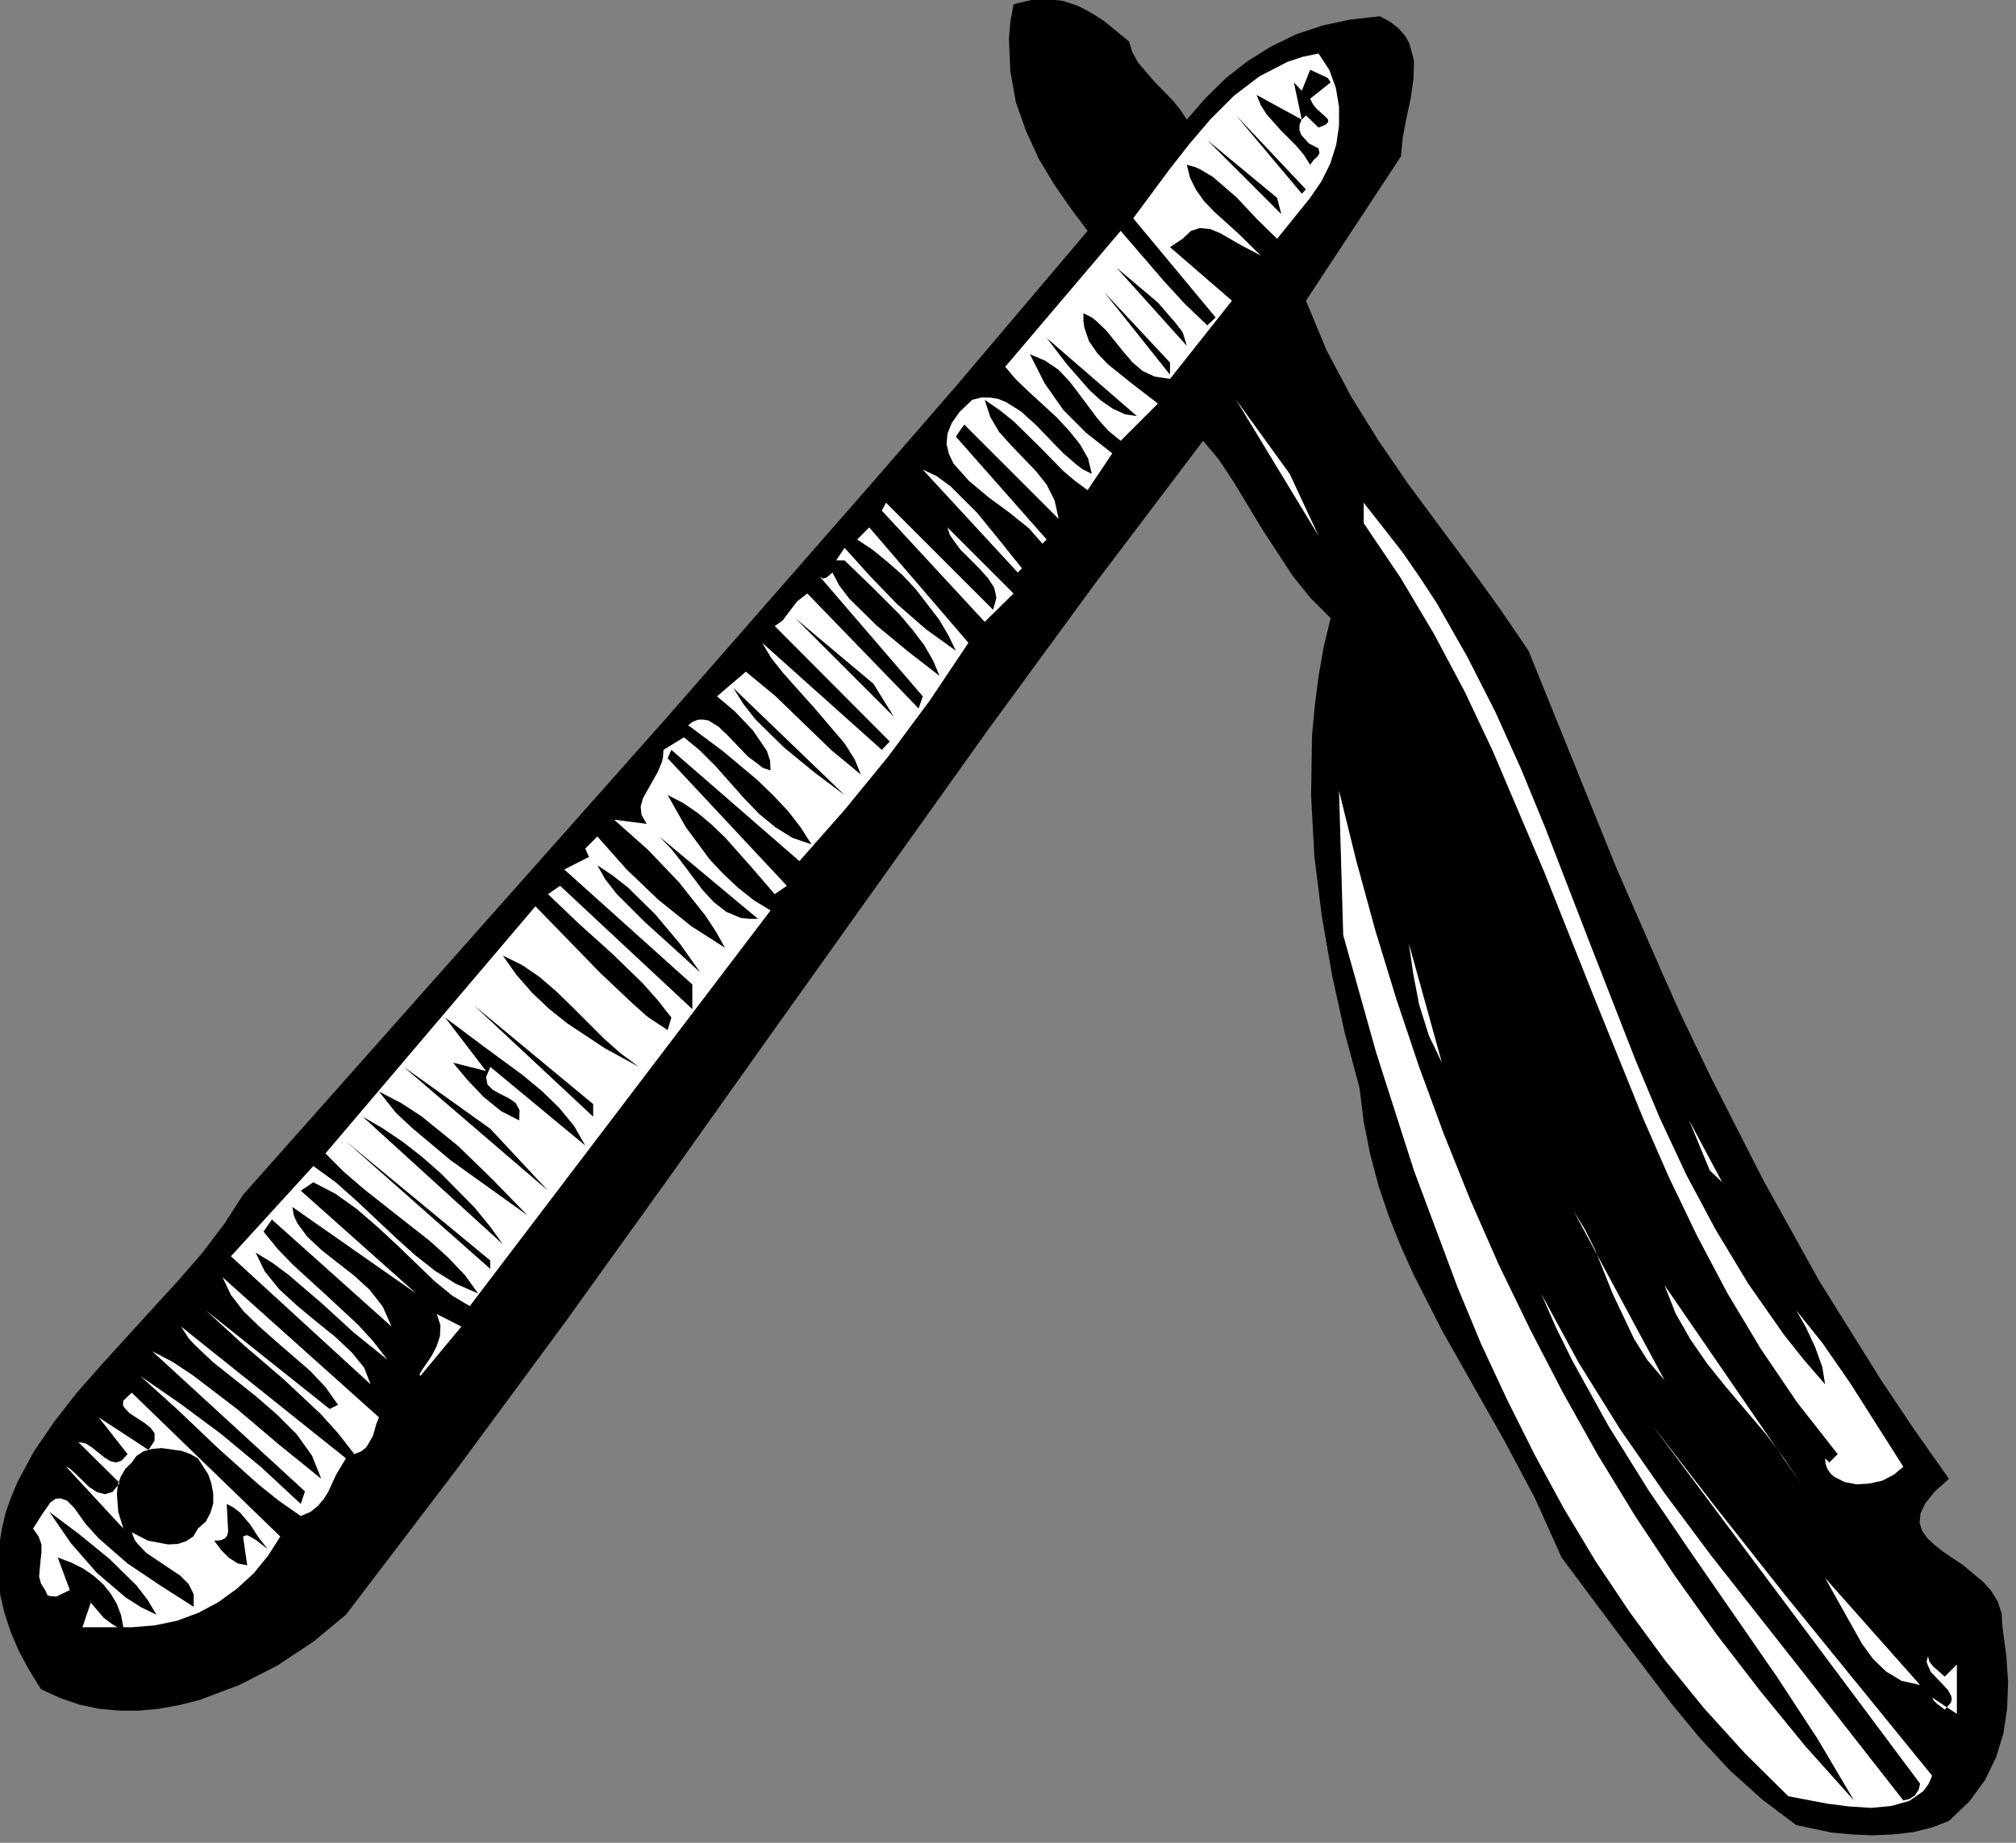
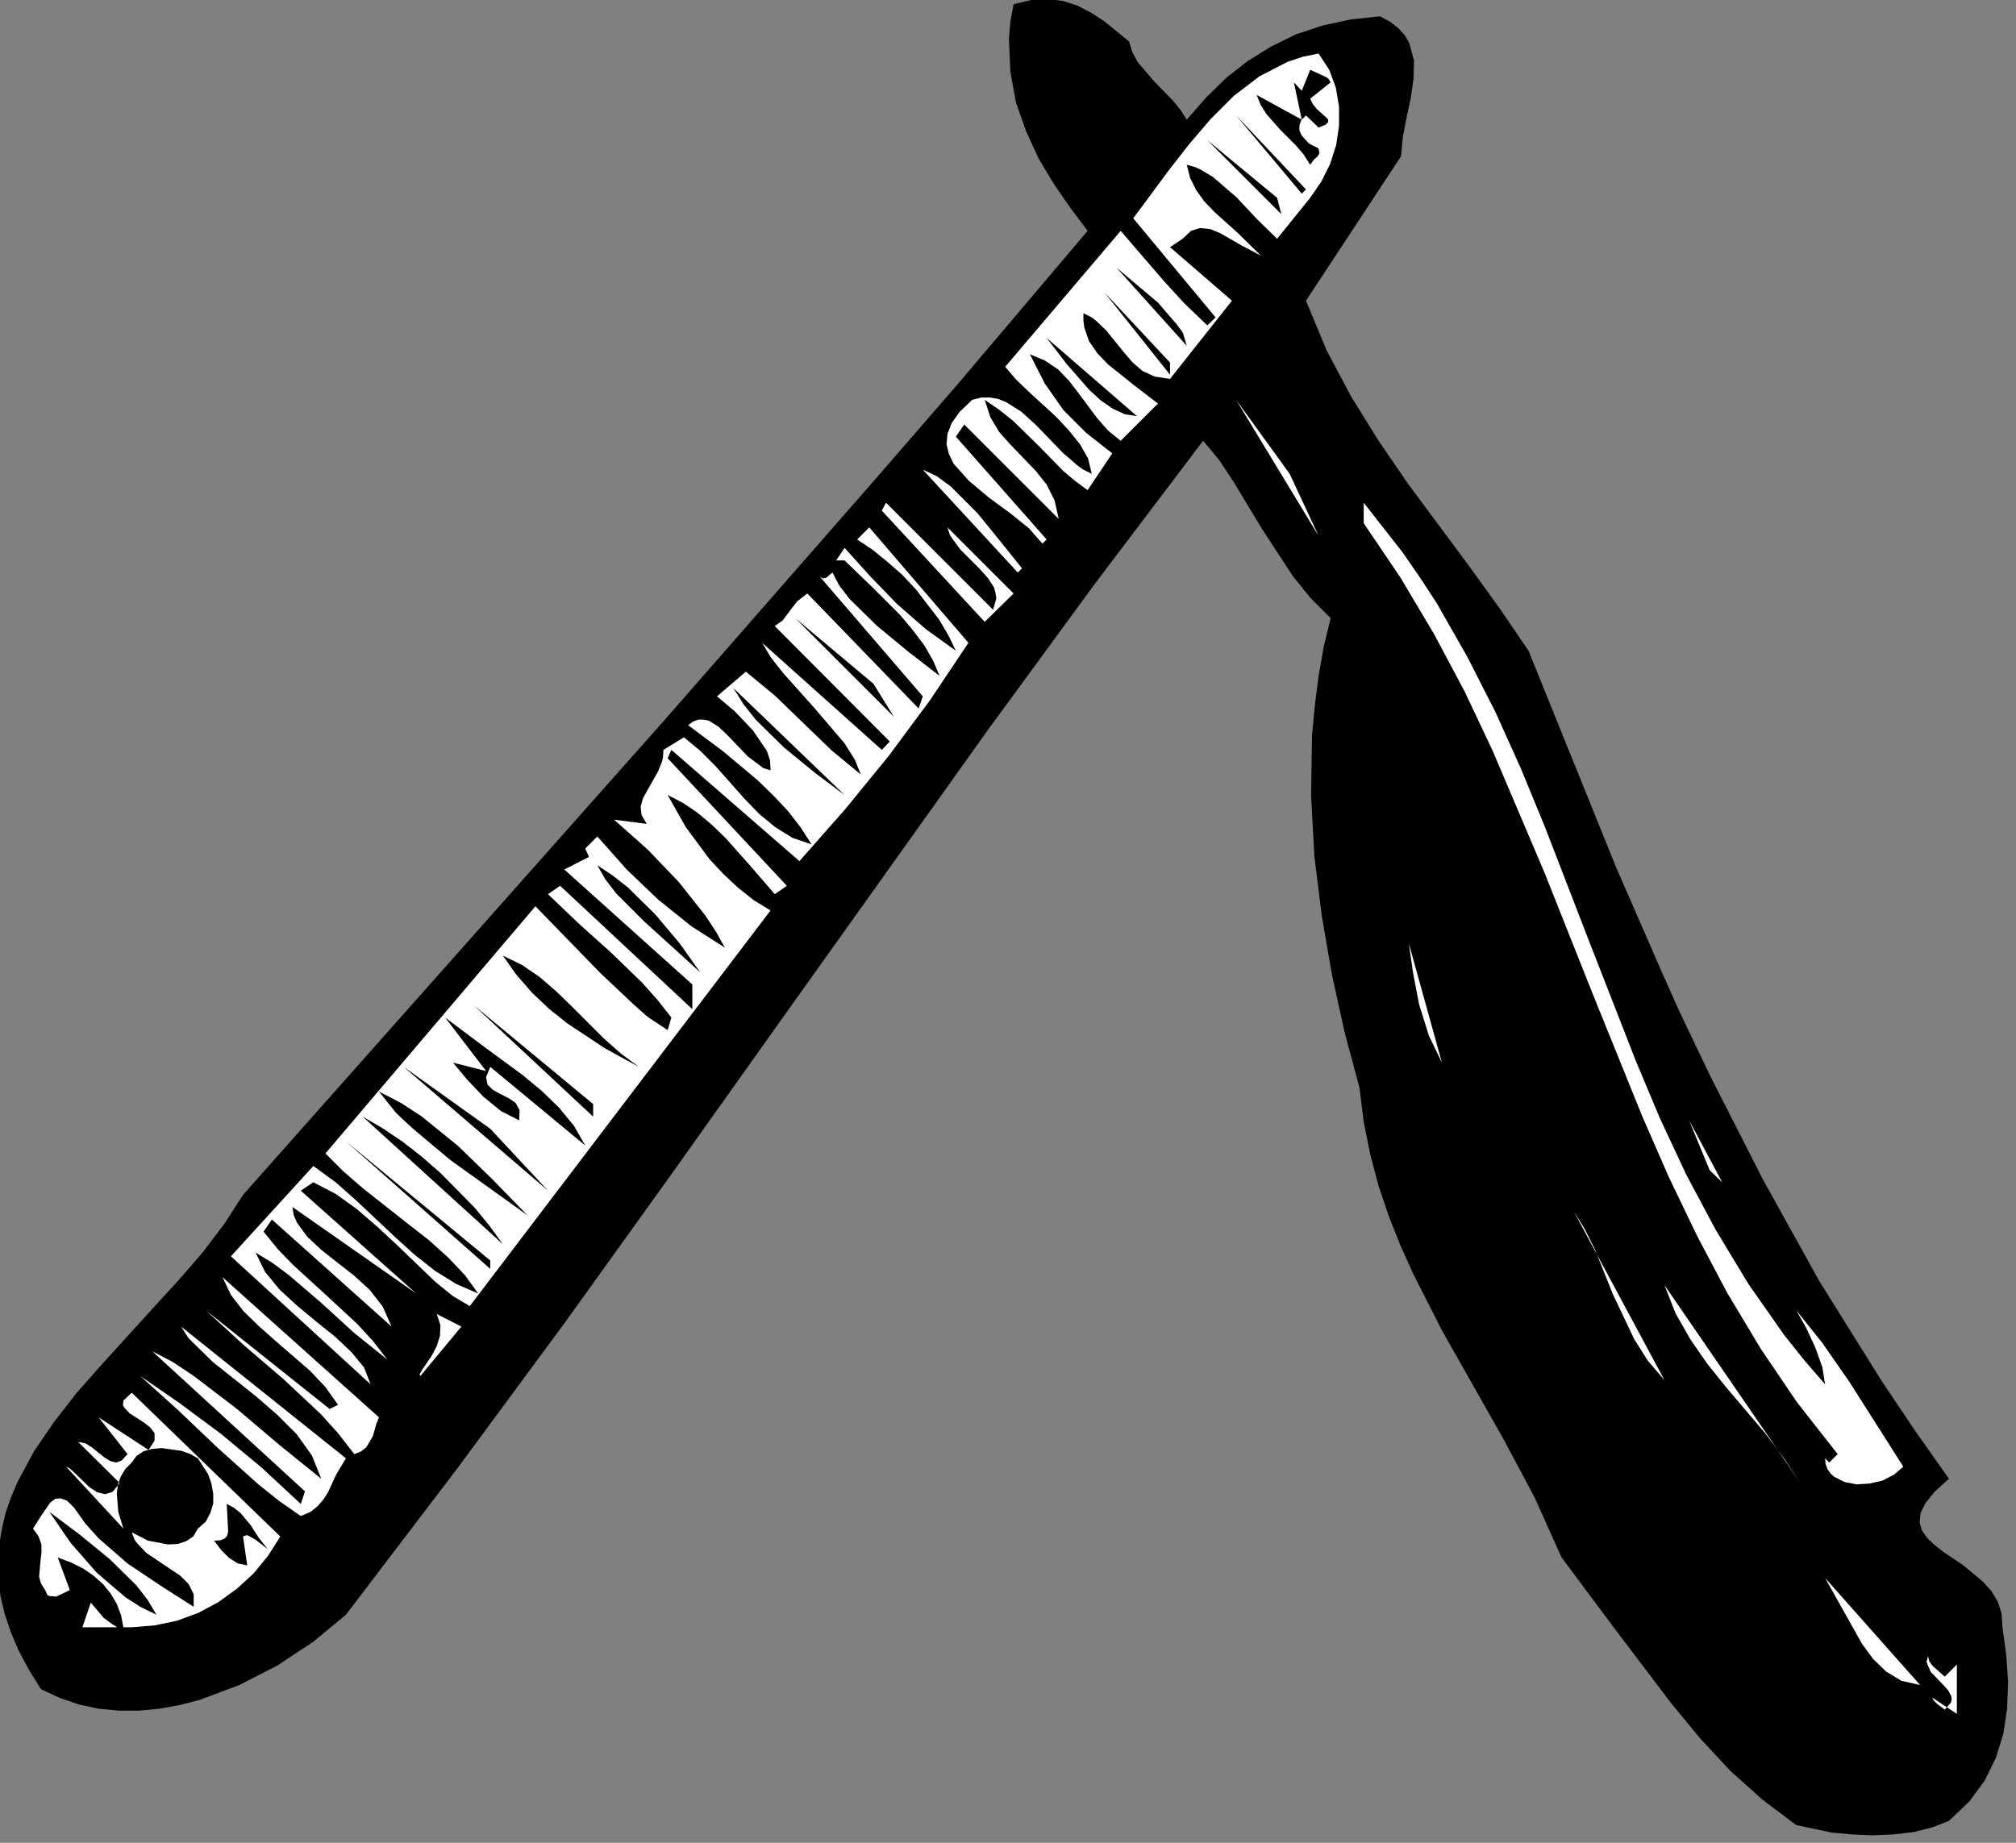
<svg xmlns="http://www.w3.org/2000/svg" xmlns:ns1="http://sodipodi.sourceforge.net/DTD/sodipodi-0.dtd" xmlns:ns2="http://www.inkscape.org/namespaces/inkscape" version="1.0" width="76.359mm" height="69.815mm" id="svg100" ns1:docname="CC002784.WMF">
  <rect width="100%" height="100%" fill="#808080" stroke="none" />
  <ns1:namedview pagecolor="#ffffff" bordercolor="#666666" borderopacity="1" objecttolerance="10" gridtolerance="10" guidetolerance="10" ns2:pageopacity="0" ns2:pageshadow="2" ns2:window-width="640" ns2:window-height="480" id="namedview102" />
  <defs id="defs6">
    <clipPath clipPathUnits="userSpaceOnUse" id="clipWmfPath1">
      <path d="M 0,0 L 288.467,0 L 288.467,263.733 L 0,263.733 z" id="path2" />
    </clipPath>
    <pattern id="WMFhbasepattern" patternUnits="userSpaceOnUse" width="6" height="6" x="0" y="0" />
  </defs>
  <path style="fill:#000000;fill-rule:nonzero;fill-opacity:1;stroke:none;" clip-path="url(#clipWmfPath1)" d="  M 169.894,17.129   L 172.627,13.996   L 175.559,11.131   L 178.625,8.731   L 181.958,6.665   L 185.49,4.932   L 189.29,3.666   L 193.289,2.799   L 197.554,2.333   L 199.021,3.133   L 200.22,4.066   L 201.154,5.132   L 201.753,6.198   L 202.42,8.664   L 202.353,11.264   L 201.953,14.063   L 201.353,16.862   L 200.82,19.662   L 200.554,22.394   L 186.957,43.056   L 189.889,50.121   L 193.422,56.786   L 197.354,63.117   L 201.553,69.249   L 210.351,81.113   L 214.684,87.111   L 218.816,93.176   L 231.347,124.169   L 237.945,139.298   L 240.478,144.963   L 244.943,154.294   L 252.408,168.957   L 260.473,183.487   L 269.338,197.683   L 274.07,204.748   L 279.002,211.746   L 276.936,213.613   L 275.603,215.279   L 274.936,216.679   L 274.803,218.012   L 275.136,219.145   L 275.87,220.211   L 276.936,221.211   L 278.202,222.211   L 281.068,224.143   L 283.868,226.476   L 285.067,227.809   L 286.001,229.342   L 286.534,231.008   L 286.667,233.008   L 287.2,236.94   L 287.467,240.806   L 287.334,244.605   L 286.8,248.204   L 285.734,251.67   L 284.134,254.936   L 281.935,257.935   L 279.002,260.734   L 276.603,261.667   L 273.937,262.334   L 271.071,262.667   L 268.071,262.8   L 265.072,262.667   L 262.206,262.4   L 257.141,261.334   L 252.275,257.668   L 247.676,253.536   L 243.344,248.87   L 239.278,243.938   L 231.347,233.474   L 223.548,223.01   L 219.683,214.412   L 215.35,206.281   L 206.419,190.485   L 202.353,182.487   L 200.487,178.355   L 198.821,174.156   L 197.354,169.824   L 196.155,165.292   L 195.222,160.626   L 194.622,155.761   L 192.489,147.829   L 190.689,139.631   L 189.223,131.167   L 188.157,122.569   L 187.69,113.905   L 187.823,105.307   L 188.223,101.041   L 188.756,96.842   L 189.49,92.643   L 190.489,88.511   L 187.623,85.645   L 185.091,82.512   L 180.692,75.781   L 176.626,69.049   L 174.56,65.917   L 173.693,64.85   L 172.227,63.117   L 156.697,83.646   L 141.434,104.507   L 111.308,146.763   L 96.244,167.958   L 80.981,189.219   L 65.452,210.28   L 49.522,231.208   L 44.856,235.074   L 39.724,238.473   L 34.259,241.272   L 28.593,243.405   L 25.727,244.138   L 22.795,244.672   L 19.929,244.938   L 16.996,244.938   L 14.13,244.672   L 11.331,244.072   L 8.598,243.139   L 5.865,241.872   L 4.132,239.073   L 2.666,236.34   L 1.533,233.674   L 0.667,231.075   L 0.067,228.542   L -0.2,226.076   L -0.267,223.61   L -0.133,221.277   L 0.267,218.945   L 0.8,216.612   L 1.6,214.346   L 2.533,212.146   L 4.866,207.814   L 7.732,203.615   L 10.997,199.416   L 14.53,195.417   L 21.862,187.353   L 25.527,183.354   L 28.993,179.355   L 32.126,175.222   L 34.792,171.09   L 95.245,102.974   L 125.504,68.383   L 136.835,55.319   L 155.697,33.058   L 153.298,29.859   L 150.898,26.393   L 148.699,22.728   L 146.899,18.795   L 145.433,14.663   L 144.633,10.197   L 144.433,5.532   L 144.633,3.133   L 145.1,0.6   L 147.633,0   L 149.965,-0.133   L 152.165,0.133   L 154.231,0.8   L 156.164,1.8   L 158.03,2.999   L 161.629,5.932   L 162.096,7.465   L 162.896,8.931   L 165.295,11.73   L 167.961,14.463   L 169.028,15.796   L 169.894,17.129  z " id="path8" />
  <path style="fill:#ffffff;fill-rule:nonzero;fill-opacity:1;stroke:none;" clip-path="url(#clipWmfPath1)" d="  M 187.557,28.326   L 182.824,34.191   L 180.025,31.459   L 177.026,28.26   L 173.627,25.327   L 171.827,24.261   L 171.094,23.927   L 169.894,23.594   L 170.361,25.46   L 171.227,27.193   L 172.36,28.793   L 173.827,30.326   L 177.159,33.325   L 180.492,36.591   L 177.692,35.124   L 174.693,33.392   L 173.227,32.792   L 171.76,32.658   L 170.494,33.058   L 169.294,34.191   L 167.495,35.391   L 176.359,43.056   L 167.495,54.253   L 165.295,53.92   L 163.562,53.12   L 162.163,51.92   L 160.896,50.454   L 158.363,47.321   L 156.897,45.922   L 156.297,45.455   L 155.097,44.855   L 155.097,45.922   L 155.231,46.921   L 155.897,48.854   L 157.097,50.587   L 158.63,52.187   L 162.296,55.119   L 165.762,57.785   L 160.43,63.117   L 158.63,61.651   L 157.097,59.918   L 154.364,56.252   L 153.031,54.52   L 151.498,52.92   L 149.632,51.654   L 147.433,50.721   L 149.565,54.919   L 152.231,58.718   L 155.497,61.984   L 159.23,64.917   L 155.697,70.182   L 153.964,68.916   L 152.231,67.45   L 148.766,63.917   L 145.1,60.318   L 143.1,58.718   L 140.967,57.252   L 141.767,59.718   L 143.034,61.851   L 144.7,63.717   L 146.499,65.583   L 148.232,67.383   L 149.832,69.382   L 150.965,71.649   L 151.565,74.315   L 138.035,60.785   L 136.835,62.518   L 149.832,77.247   L 149.232,77.847   L 147.299,75.648   L 144.567,73.448   L 141.567,71.249   L 138.701,68.849   L 136.502,66.383   L 135.835,64.984   L 135.502,63.584   L 135.635,62.118   L 136.235,60.585   L 137.368,58.985   L 139.168,57.252   L 140.501,56.919   L 141.701,56.919   L 142.9,57.119   L 144.033,57.585   L 146.166,58.918   L 148.232,60.785   L 152.165,64.85   L 154.164,66.583   L 154.964,67.183   L 156.297,67.85   L 155.764,65.65   L 154.631,63.651   L 153.031,61.651   L 151.232,59.718   L 147.233,56.053   L 145.433,54.32   L 143.9,52.52   L 160.43,33.058   L 166.628,40.256   L 169.561,43.456   L 172.827,46.588   L 174.026,45.455   L 162.229,31.259   L 167.361,24.327   L 170.227,20.661   L 173.293,17.062   L 176.626,13.73   L 180.292,10.931   L 184.291,8.864   L 186.49,8.131   L 188.756,7.665   L 190.289,9.997   L 191.222,12.53   L 191.689,15.263   L 191.689,17.995   L 191.289,20.728   L 190.423,23.461   L 189.156,25.993   L 187.557,28.326  z " id="path10" />
  <path style="fill:#000000;fill-rule:nonzero;fill-opacity:1;stroke:none;" clip-path="url(#clipWmfPath1)" d="  M 190.489,11.797   L 187.557,14.13   L 187.957,14.93   L 188.49,15.596   L 189.69,16.662   L 190.089,17.062   L 190.156,17.462   L 189.756,17.862   L 188.756,18.262   L 186.957,16.529   L 186.29,17.196   L 186.024,17.929   L 186.024,18.662   L 186.29,19.328   L 187.357,20.528   L 188.756,21.261   L 188.89,21.928   L 188.623,22.394   L 188.09,22.861   L 187.557,23.594   L 186.624,22.128   L 185.557,20.861   L 183.291,18.595   L 181.291,16.329   L 180.492,15.063   L 179.892,13.597   L 186.357,17.129   L 185.224,11.797   L 186.357,12.997   L 187.557,9.997   L 189.023,10.664   L 189.889,11.064   L 190.156,11.264   L 190.489,11.797  z " id="path12" />
  <path style="fill:#000000;fill-rule:nonzero;fill-opacity:1;stroke:none;" clip-path="url(#clipWmfPath1)" d="  M 186.357,27.726   L 176.959,16.529   L 186.957,27.126   L 186.357,27.726  z " id="path14" />
  <path style="fill:#000000;fill-rule:nonzero;fill-opacity:1;stroke:none;" clip-path="url(#clipWmfPath1)" d="  M 183.424,30.659   L 172.827,20.062   L 182.824,28.326   L 183.424,30.659  z " id="path16" />
  <path style="fill:#000000;fill-rule:nonzero;fill-opacity:1;stroke:none;" clip-path="url(#clipWmfPath1)" d="  M 169.894,49.521   L 159.83,38.324   L 165.762,43.322   L 168.294,46.255   L 169.161,47.388   L 169.361,47.721   L 169.894,49.521  z " id="path18" />
  <path style="fill:#000000;fill-rule:nonzero;fill-opacity:1;stroke:none;" clip-path="url(#clipWmfPath1)" d="  M 167.495,53.653   L 158.097,41.856   L 167.495,51.92   L 167.495,53.653  z " id="path20" />
  <path style="fill:#000000;fill-rule:nonzero;fill-opacity:1;stroke:none;" clip-path="url(#clipWmfPath1)" d="  M 162.762,59.585   L 161.029,59.318   L 159.297,58.519   L 157.564,57.319   L 155.897,55.786   L 152.698,52.12   L 149.832,48.388   L 162.762,59.585  z " id="path22" />
  <path style="fill:#ffffff;fill-rule:nonzero;fill-opacity:1;stroke:none;" clip-path="url(#clipWmfPath1)" d="  M 181.691,50.721   L 187.557,59.585   L 181.691,50.721  z " id="path24" />
  <path style="fill:#ffffff;fill-rule:nonzero;fill-opacity:1;stroke:none;" clip-path="url(#clipWmfPath1)" d="  M 188.756,76.714   L 176.959,57.252   L 184.624,67.85   L 188.756,76.714  z " id="path26" />
  <path style="fill:#ffffff;fill-rule:nonzero;fill-opacity:1;stroke:none;" clip-path="url(#clipWmfPath1)" d="  M 146.3,81.379   L 145.7,81.979   L 132.103,67.25   L 134.102,68.183   L 136.102,69.649   L 139.901,73.448   L 143.367,77.714   L 146.3,81.379  z " id="path28" />
  <path style="fill:#ffffff;fill-rule:nonzero;fill-opacity:1;stroke:none;" clip-path="url(#clipWmfPath1)" d="  M 142.167,87.311   L 142.634,85.645   L 142.5,84.845   L 142.3,84.112   L 141.434,82.779   L 140.234,81.446   L 137.502,78.713   L 136.368,77.18   L 135.969,76.581   L 135.635,75.514   L 145.1,84.979   L 140.967,89.044   L 126.237,73.115   L 126.837,71.982   L 142.167,87.311  z " id="path30" />
  <path style="fill:#ffffff;fill-rule:nonzero;fill-opacity:1;stroke:none;" clip-path="url(#clipWmfPath1)" d="  M 261.273,198.217   L 260.873,195.751   L 259.873,192.951   L 258.54,190.085   L 257.141,187.619   L 260.873,192.285   L 264.805,197.95   L 272.47,210.014   L 271.137,211.147   L 269.471,212.013   L 267.671,212.413   L 265.805,212.546   L 264.072,212.213   L 262.606,211.48   L 262.073,211.013   L 261.606,210.347   L 261.34,209.614   L 261.273,208.814   L 261.873,209.414   L 263.073,208.214   L 257.274,200.816   L 252.075,193.151   L 247.276,185.153   L 242.944,176.955   L 238.878,168.491   L 235.146,159.96   L 228.081,142.497   L 221.082,124.902   L 213.684,107.506   L 209.685,99.042   L 205.286,90.777   L 200.487,82.712   L 195.222,74.914   L 195.222,71.982   L 200.754,79.047   L 203.286,82.712   L 205.686,86.378   L 210.085,94.11   L 214.084,101.974   L 217.75,110.106   L 221.149,118.37   L 227.614,135.099   L 234.146,151.828   L 237.612,160.093   L 241.411,168.224   L 245.61,176.089   L 250.276,183.82   L 255.408,191.152   L 258.274,194.751   L 261.273,198.217  z " id="path32" />
  <path style="fill:#ffffff;fill-rule:nonzero;fill-opacity:1;stroke:none;" clip-path="url(#clipWmfPath1)" d="  M 138.635,92.043   L 133.103,100.308   L 127.171,108.306   L 120.905,115.971   L 114.44,123.302   L 96.111,107.373   L 95.578,108.573   L 112.641,126.835   L 110.908,128.034   L 107.575,124.169   L 103.909,120.036   L 101.91,118.103   L 99.844,116.371   L 97.777,114.971   L 95.578,113.838   L 98.177,118.437   L 101.577,123.036   L 103.576,125.168   L 105.642,127.101   L 107.908,128.901   L 110.308,130.367   L 67.251,187.019   L 64.785,185.553   L 62.252,183.487   L 56.92,178.355   L 54.054,175.689   L 51.122,173.156   L 48.056,170.957   L 44.856,169.291   L 43.057,170.49   L 59.586,185.22   L 41.857,172.823   L 42.057,174.023   L 42.524,175.089   L 43.99,177.089   L 45.989,178.955   L 48.256,180.754   L 50.655,182.621   L 52.921,184.687   L 54.787,187.086   L 56.054,189.952   L 38.924,174.623   L 37.725,176.355   L 39.791,178.888   L 41.99,181.154   L 46.589,185.353   L 51.188,189.619   L 53.388,192.018   L 55.454,194.684   L 50.655,190.818   L 45.989,186.553   L 41.324,182.554   L 38.991,180.821   L 36.592,179.355   L 37.925,182.087   L 39.991,184.62   L 42.524,186.953   L 45.256,189.219   L 47.989,191.418   L 50.322,193.618   L 52.121,195.817   L 53.054,198.217   L 33.059,179.888   L 44.856,166.958   L 48.056,169.291   L 50.988,171.89   L 56.654,177.222   L 59.386,179.688   L 62.252,181.954   L 65.252,183.82   L 68.451,185.22   L 66.585,182.621   L 64.185,180.088   L 61.452,177.622   L 58.387,175.222   L 52.121,170.29   L 49.189,167.758   L 46.589,165.158   L 76.649,129.767   L 85.913,139.298   L 90.712,143.83   L 92.512,145.43   L 93.045,145.83   L 95.578,147.496   L 96.111,145.697   L 94.112,143.164   L 91.979,140.764   L 87.513,136.432   L 82.914,132.3   L 78.449,128.034   L 80.181,126.835   L 99.11,144.497   L 99.11,140.964   L 80.781,124.502   L 84.314,122.702   L 83.781,121.503   L 85.514,119.77   L 89.713,124.502   L 94.245,128.834   L 98.977,132.633   L 103.776,135.699   L 102.51,133.433   L 100.977,131.1   L 97.178,126.301   L 92.712,121.636   L 87.913,117.37   L 92.579,117.97   L 91.845,116.704   L 91.712,115.504   L 92.045,114.304   L 92.712,113.105   L 94.178,110.505   L 94.778,109.039   L 94.911,108.439   L 94.978,107.373   L 97.911,105.573   L 100.244,107.506   L 102.443,109.706   L 106.575,114.371   L 108.708,116.571   L 110.974,118.437   L 113.44,119.97   L 116.173,120.903   L 114.64,118.503   L 112.841,116.171   L 110.708,113.905   L 108.442,111.705   L 103.509,107.573   L 98.511,103.84   L 99.244,103.307   L 99.977,103.041   L 100.71,103.041   L 101.443,103.174   L 102.843,104.04   L 104.176,105.307   L 107.042,108.306   L 108.642,109.506   L 109.241,109.972   L 110.308,110.305   L 110.241,108.906   L 109.775,107.506   L 107.775,104.574   L 105.176,101.841   L 102.643,99.708   L 106.775,96.176   L 110.974,99.641   L 115.04,103.574   L 119.039,107.44   L 123.238,110.905   L 122.372,108.773   L 120.905,106.44   L 116.64,101.441   L 112.174,96.442   L 110.374,94.176   L 109.108,92.043   L 126.237,107.373   L 127.371,106.173   L 110.908,89.644   L 112.041,88.844   L 113.041,87.511   L 114.107,86.112   L 115.573,84.979   L 131.503,101.441   L 132.103,99.708   L 117.373,82.579   L 117.839,82.846   L 118.306,82.712   L 119.172,81.979   L 120.106,83.779   L 121.572,85.712   L 125.504,89.577   L 130.103,93.376   L 134.502,96.776   L 133.569,94.576   L 132.303,92.377   L 130.636,90.177   L 128.837,88.044   L 124.771,83.979   L 120.905,80.246   L 119.706,80.246   L 120.905,78.447   L 124.571,82.512   L 128.437,86.511   L 132.569,90.111   L 136.835,93.176   L 135.769,90.977   L 134.436,88.711   L 131.103,84.379   L 129.17,82.313   L 127.037,80.446   L 124.904,78.713   L 122.705,77.247   L 124.438,75.514   L 138.635,92.043  z " id="path34" />
  <path style="fill:#000000;fill-rule:nonzero;fill-opacity:1;stroke:none;" clip-path="url(#clipWmfPath1)" d="  M 127.97,102.641   L 113.84,88.511   L 125.038,97.909   L 127.97,102.641  z " id="path36" />
  <path style="fill:#000000;fill-rule:nonzero;fill-opacity:1;stroke:none;" clip-path="url(#clipWmfPath1)" d="  M 120.905,113.838   L 116.64,110.639   L 112.241,107.04   L 108.175,103.041   L 106.442,100.841   L 104.976,98.508   L 120.905,113.838  z " id="path38" />
  <path style="fill:#ffffff;fill-rule:nonzero;fill-opacity:1;stroke:none;" clip-path="url(#clipWmfPath1)" d="  M 192.289,102.041   L 195.821,119.77   L 192.289,102.041  z " id="path40" />
-   <path style="fill:#ffffff;fill-rule:nonzero;fill-opacity:1;stroke:none;" clip-path="url(#clipWmfPath1)" d="  M 265.405,257.802   L 260.207,249.004   L 254.408,240.139   L 242.144,222.41   L 236.012,213.413   L 230.28,204.215   L 225.081,194.817   L 222.749,190.085   L 220.616,185.22   L 226.014,195.151   L 231.946,204.682   L 238.345,213.879   L 245.01,222.81   L 258.807,240.339   L 272.47,257.802   L 273.337,257.602   L 274.137,257.068   L 274.67,256.269   L 274.87,255.402   L 236.545,204.082   L 245.61,215.812   L 255.674,228.542   L 276.603,254.269   L 276.07,255.469   L 275.336,256.469   L 273.337,257.868   L 270.737,258.601   L 267.871,258.868   L 264.739,258.668   L 261.606,258.268   L 256.008,257.202   L 249.809,251.07   L 243.944,244.605   L 238.412,237.807   L 233.279,230.808   L 228.414,223.544   L 223.882,216.012   L 219.683,208.281   L 215.75,200.416   L 212.018,192.418   L 208.618,184.22   L 202.42,167.624   L 197.021,150.762   L 192.289,133.899   L 191.689,113.238   L 194.155,123.236   L 196.888,133.233   L 199.887,143.031   L 203.153,152.761   L 206.686,162.359   L 210.485,171.823   L 214.617,181.221   L 219.083,190.419   L 223.748,199.416   L 228.747,208.347   L 234.079,217.078   L 239.745,225.61   L 245.677,233.941   L 251.942,242.072   L 258.474,250.07   L 265.405,257.802  z " id="path42" />
-   <path style="fill:#000000;fill-rule:nonzero;fill-opacity:1;stroke:none;" clip-path="url(#clipWmfPath1)" d="  M 108.508,131.567   L 107.242,131.567   L 106.042,131.433   L 103.976,130.567   L 102.176,129.167   L 100.577,127.434   L 97.577,123.435   L 96.044,121.503   L 94.378,119.77   L 108.508,131.567  z " id="path44" />
  <path style="fill:#000000;fill-rule:nonzero;fill-opacity:1;stroke:none;" clip-path="url(#clipWmfPath1)" d="  M 100.244,139.231   L 96.511,135.832   L 92.245,131.967   L 88.246,127.968   L 86.647,125.902   L 85.514,123.902   L 87.713,125.368   L 89.846,127.035   L 93.778,130.9   L 97.311,135.099   L 100.244,139.231  z " id="path46" />
  <path style="fill:#000000;fill-rule:nonzero;fill-opacity:1;stroke:none;" clip-path="url(#clipWmfPath1)" d="  M 74.916,133.3   L 93.178,149.829   L 74.916,133.3  z " id="path48" />
  <path style="fill:#ffffff;fill-rule:nonzero;fill-opacity:1;stroke:none;" clip-path="url(#clipWmfPath1)" d="  M 206.419,152.162   L 204.553,148.296   L 203.153,143.83   L 202.287,139.298   L 201.687,135.099   L 206.419,152.162  z " id="path50" />
  <path style="fill:#000000;fill-rule:nonzero;fill-opacity:1;stroke:none;" clip-path="url(#clipWmfPath1)" d="  M 91.446,152.761   L 86.58,150.095   L 81.248,146.563   L 78.648,144.497   L 76.182,142.164   L 73.916,139.565   L 71.983,136.832   L 74.716,138.165   L 77.249,139.898   L 79.648,141.964   L 81.914,144.164   L 86.447,148.696   L 88.846,150.829   L 91.446,152.761  z " id="path52" />
  <path style="fill:#ffffff;fill-rule:nonzero;fill-opacity:1;stroke:none;" clip-path="url(#clipWmfPath1)" d="  M 205.819,136.832   L 215.284,162.826   L 205.819,136.832  z " id="path54" />
  <path style="fill:#000000;fill-rule:nonzero;fill-opacity:1;stroke:none;" clip-path="url(#clipWmfPath1)" d="  M 69.584,139.231   L 84.914,154.561   L 69.584,139.231  z " id="path56" />
  <path style="fill:#000000;fill-rule:nonzero;fill-opacity:1;stroke:none;" clip-path="url(#clipWmfPath1)" d="  M 84.914,159.893   L 67.851,143.964   L 84.914,158.093   L 84.914,159.893  z " id="path58" />
  <path style="fill:#000000;fill-rule:nonzero;fill-opacity:1;stroke:none;" clip-path="url(#clipWmfPath1)" d="  M 83.781,164.025   L 70.184,152.761   L 69.584,154.228   L 69.784,155.294   L 70.517,156.027   L 71.583,156.627   L 72.783,157.227   L 73.783,157.893   L 74.383,158.96   L 74.316,160.426   L 71.717,159.093   L 69.184,157.027   L 66.851,154.561   L 64.852,152.162   L 69.584,153.361   L 63.719,145.697   L 69.051,149.696   L 74.849,153.961   L 77.582,156.227   L 80.048,158.627   L 82.181,161.226   L 83.781,164.025  z " id="path60" />
  <path style="fill:#000000;fill-rule:nonzero;fill-opacity:1;stroke:none;" clip-path="url(#clipWmfPath1)" d="  M 78.449,170.49   L 57.787,152.761   L 70.184,161.626   L 78.449,170.49  z " id="path62" />
  <path style="fill:#000000;fill-rule:nonzero;fill-opacity:1;stroke:none;" clip-path="url(#clipWmfPath1)" d="  M 75.516,174.023   L 64.452,166.091   L 59.053,161.559   L 57.12,159.76   L 56.587,159.226   L 54.254,156.294   L 57.453,157.96   L 60.319,159.826   L 65.585,164.092   L 70.45,168.824   L 75.516,174.023  z " id="path64" />
  <path style="fill:#000000;fill-rule:nonzero;fill-opacity:1;stroke:none;" clip-path="url(#clipWmfPath1)" d="  M 71.983,178.155   L 51.921,159.893   L 54.787,161.559   L 57.653,163.492   L 60.386,165.625   L 63.052,167.958   L 67.918,172.89   L 70.05,175.489   L 71.983,178.155  z " id="path66" />
  <path style="fill:#ffffff;fill-rule:nonzero;fill-opacity:1;stroke:none;" clip-path="url(#clipWmfPath1)" d="  M 246.543,169.291   L 241.811,160.426   L 244.743,167.558   L 246.543,169.291  z " id="path68" />
  <path style="fill:#000000;fill-rule:nonzero;fill-opacity:1;stroke:none;" clip-path="url(#clipWmfPath1)" d="  M 70.184,181.687   L 49.522,163.425   L 70.184,180.488   L 70.184,181.687  z " id="path70" />
  <path style="fill:#ffffff;fill-rule:nonzero;fill-opacity:1;stroke:none;" clip-path="url(#clipWmfPath1)" d="  M 238.278,197.617   L 235.879,194.817   L 233.946,191.752   L 230.88,185.287   L 228.347,178.955   L 226.881,176.022   L 225.281,173.423   L 238.278,197.617  z " id="path72" />
  <path style="fill:#ffffff;fill-rule:nonzero;fill-opacity:1;stroke:none;" clip-path="url(#clipWmfPath1)" d="  M 251.275,177.555   L 255.408,185.22   L 251.275,177.555  z " id="path74" />
  <path style="fill:#ffffff;fill-rule:nonzero;fill-opacity:1;stroke:none;" clip-path="url(#clipWmfPath1)" d="  M 54.254,202.949   L 53.854,203.948   L 53.388,205.615   L 52.455,207.214   L 51.721,207.814   L 50.722,208.214   L 48.389,205.215   L 45.923,202.482   L 40.591,197.483   L 34.992,192.685   L 29.46,187.619   L 47.189,201.749   L 48.389,201.149   L 46.589,198.616   L 44.39,196.284   L 39.458,192.018   L 37.058,189.885   L 34.859,187.753   L 33.059,185.42   L 31.859,182.887   L 54.254,202.949  z " id="path76" />
  <path style="fill:#ffffff;fill-rule:nonzero;fill-opacity:1;stroke:none;" clip-path="url(#clipWmfPath1)" d="  M 257.74,212.346   L 255.341,208.747   L 252.742,205.281   L 247.143,198.683   L 244.41,195.284   L 242.011,191.818   L 239.878,188.086   L 238.278,184.02   L 257.74,212.346  z " id="path78" />
  <path style="fill:#ffffff;fill-rule:nonzero;fill-opacity:1;stroke:none;" clip-path="url(#clipWmfPath1)" d="  M 60.186,197.017   L 60.053,196.817   L 60.386,196.217   L 61.786,194.151   L 62.519,192.751   L 62.985,191.285   L 63.052,189.752   L 62.519,188.152   L 66.051,189.952   L 60.186,197.017  z " id="path80" />
-   <path style="fill:#ffffff;fill-rule:nonzero;fill-opacity:1;stroke:none;" clip-path="url(#clipWmfPath1)" d="  M 49.522,208.814   L 48.122,211.147   L 46.989,213.613   L 46.323,214.679   L 45.456,215.679   L 44.456,216.479   L 43.057,217.078   L 39.991,214.946   L 36.991,212.546   L 31.126,207.281   L 25.461,201.882   L 20.062,197.017   L 25.661,200.883   L 31.593,205.281   L 37.458,210.147   L 43.057,215.346   L 43.657,213.546   L 21.795,193.484   L 24.728,195.017   L 27.727,197.017   L 33.925,201.749   L 40.057,206.948   L 45.989,211.746   L 44.656,208.414   L 42.457,205.348   L 39.724,202.615   L 36.658,199.949   L 30.46,195.017   L 27.86,192.551   L 26.994,191.618   L 25.927,189.952   L 49.522,208.814  z " id="path82" />
+   <path style="fill:#ffffff;fill-rule:nonzero;fill-opacity:1;stroke:none;" clip-path="url(#clipWmfPath1)" d="  M 49.522,208.814   L 48.122,211.147   L 46.989,213.613   L 46.323,214.679   L 45.456,215.679   L 44.456,216.479   L 43.057,217.078   L 39.991,214.946   L 36.991,212.546   L 31.126,207.281   L 25.461,201.882   L 20.062,197.017   L 25.661,200.883   L 31.593,205.281   L 37.458,210.147   L 43.057,215.346   L 43.657,213.546   L 21.795,193.484   L 24.728,195.017   L 27.727,197.017   L 33.925,201.749   L 40.057,206.948   L 45.989,211.746   L 44.656,208.414   L 42.457,205.348   L 39.724,202.615   L 36.658,199.949   L 30.46,195.017   L 26.994,191.618   L 25.927,189.952   L 49.522,208.814  z " id="path82" />
  <path style="fill:#ffffff;fill-rule:nonzero;fill-opacity:1;stroke:none;" clip-path="url(#clipWmfPath1)" d="  M 229.414,191.152   L 234.146,200.549   L 229.414,191.152  z " id="path84" />
  <path style="fill:#ffffff;fill-rule:nonzero;fill-opacity:1;stroke:none;" clip-path="url(#clipWmfPath1)" d="  M 40.124,220.011   L 38.391,222.744   L 36.325,225.276   L 33.925,227.476   L 31.259,229.409   L 28.393,230.942   L 25.327,232.075   L 22.128,232.741   L 18.862,233.008   L 11.797,233.008   L 12.997,229.475   L 14.863,231.675   L 16.13,232.608   L 16.596,232.874   L 16.796,233.008   L 17.663,233.008   L 17.329,231.275   L 16.729,229.675   L 15.863,228.209   L 14.797,226.876   L 13.464,225.676   L 11.931,224.61   L 10.198,223.743   L 8.265,223.01   L 9.998,227.676   L 8.065,228.609   L 7.132,228.542   L 6.798,228.409   L 6.465,227.676   L 5.865,226.743   L 5.599,225.743   L 5.799,223.477   L 5.932,222.344   L 5.932,221.144   L 5.532,220.011   L 4.732,218.878   L 5.999,216.879   L 7.198,215.146   L 7.932,214.612   L 8.665,214.546   L 9.598,214.879   L 10.598,215.879   L 12.264,218.212   L 14.13,220.278   L 18.262,223.877   L 22.928,227.009   L 27.727,230.075   L 27.727,228.276   L 26.994,226.809   L 25.794,225.61   L 24.194,224.543   L 20.928,222.344   L 19.662,221.011   L 19.262,220.478   L 18.862,219.411   L 21.195,220.611   L 24.061,221.144   L 25.461,221.077   L 26.661,220.678   L 27.66,220.011   L 28.327,218.878   L 29.46,217.878   L 30.126,216.612   L 30.526,215.279   L 30.526,213.879   L 30.26,212.413   L 29.793,211.08   L 28.327,208.814   L 27.26,208.214   L 25.994,207.748   L 23.128,207.348   L 21.728,207.481   L 20.529,207.814   L 19.529,208.481   L 18.862,209.414   L 17.929,210.347   L 17.263,211.48   L 16.863,212.613   L 16.729,213.879   L 16.929,216.479   L 17.663,218.878   L 9.464,210.014   L 9.998,210.28   L 10.798,211.013   L 12.797,212.946   L 13.93,213.679   L 15.063,213.946   L 16.13,213.613   L 17.129,212.346   L 11.197,206.481   L 12.264,206.681   L 13.197,207.281   L 14.93,208.681   L 15.796,209.214   L 16.596,209.414   L 17.396,209.147   L 18.262,208.214   L 14.13,202.949   L 21.262,207.614   L 22.128,206.281   L 22.128,205.215   L 21.528,204.415   L 20.595,203.682   L 18.529,202.349   L 17.796,201.549   L 17.596,201.216   L 17.663,200.549   L 18.862,199.416   L 40.124,220.011  z " id="path86" />
  <path style="fill:#ffffff;fill-rule:nonzero;fill-opacity:1;stroke:none;" clip-path="url(#clipWmfPath1)" d="  M 244.21,205.281   L 251.875,215.879   L 244.21,205.281  z " id="path88" />
  <path style="fill:#000000;fill-rule:nonzero;fill-opacity:1;stroke:none;" clip-path="url(#clipWmfPath1)" d="  M 38.324,221.811   L 36.592,220.478   L 35.658,219.944   L 35.325,219.811   L 34.792,220.011   L 35.392,224.143   L 34.059,223.877   L 32.792,223.077   L 31.659,221.944   L 30.66,220.611   L 31.593,220.544   L 32.193,220.278   L 32.526,219.878   L 32.659,219.278   L 32.459,215.346   L 33.459,215.879   L 34.392,216.612   L 35.858,218.345   L 37.058,220.211   L 38.324,221.811  z " id="path90" />
  <path style="fill:#000000;fill-rule:nonzero;fill-opacity:1;stroke:none;" clip-path="url(#clipWmfPath1)" d="  M 22.395,231.208   L 20.195,230.142   L 17.996,228.742   L 13.863,225.21   L 10.131,220.944   L 7.065,216.479   L 11.331,219.678   L 15.663,223.21   L 19.529,227.009   L 21.128,229.075   L 22.395,231.208  z " id="path92" />
  <path style="fill:#ffffff;fill-rule:nonzero;fill-opacity:1;stroke:none;" clip-path="url(#clipWmfPath1)" d="  M 274.87,241.272   L 272.204,240.673   L 270.004,239.34   L 268.138,237.54   L 266.538,235.341   L 263.806,230.475   L 261.273,225.943   L 274.87,241.272  z " id="path94" />
  <path style="fill:#ffffff;fill-rule:nonzero;fill-opacity:1;stroke:none;" clip-path="url(#clipWmfPath1)" d="  M 267.805,225.943   L 274.87,236.54   L 267.805,225.943  z " id="path96" />
  <path style="fill:#ffffff;fill-rule:nonzero;fill-opacity:1;stroke:none;" clip-path="url(#clipWmfPath1)" d="  M 278.402,240.073   L 280.135,238.34   L 280.135,245.405   L 276.603,243.072   L 276.803,243.472   L 277.269,243.938   L 278.402,244.805   L 279.269,243.805   L 279.402,243.339   L 279.335,242.872   L 278.869,242.006   L 278.136,241.206   L 276.403,239.406   L 275.936,238.34   L 275.803,237.94   L 276.003,237.14   L 276.203,237.94   L 276.736,238.606   L 278.402,240.073  z " id="path98" />
</svg>